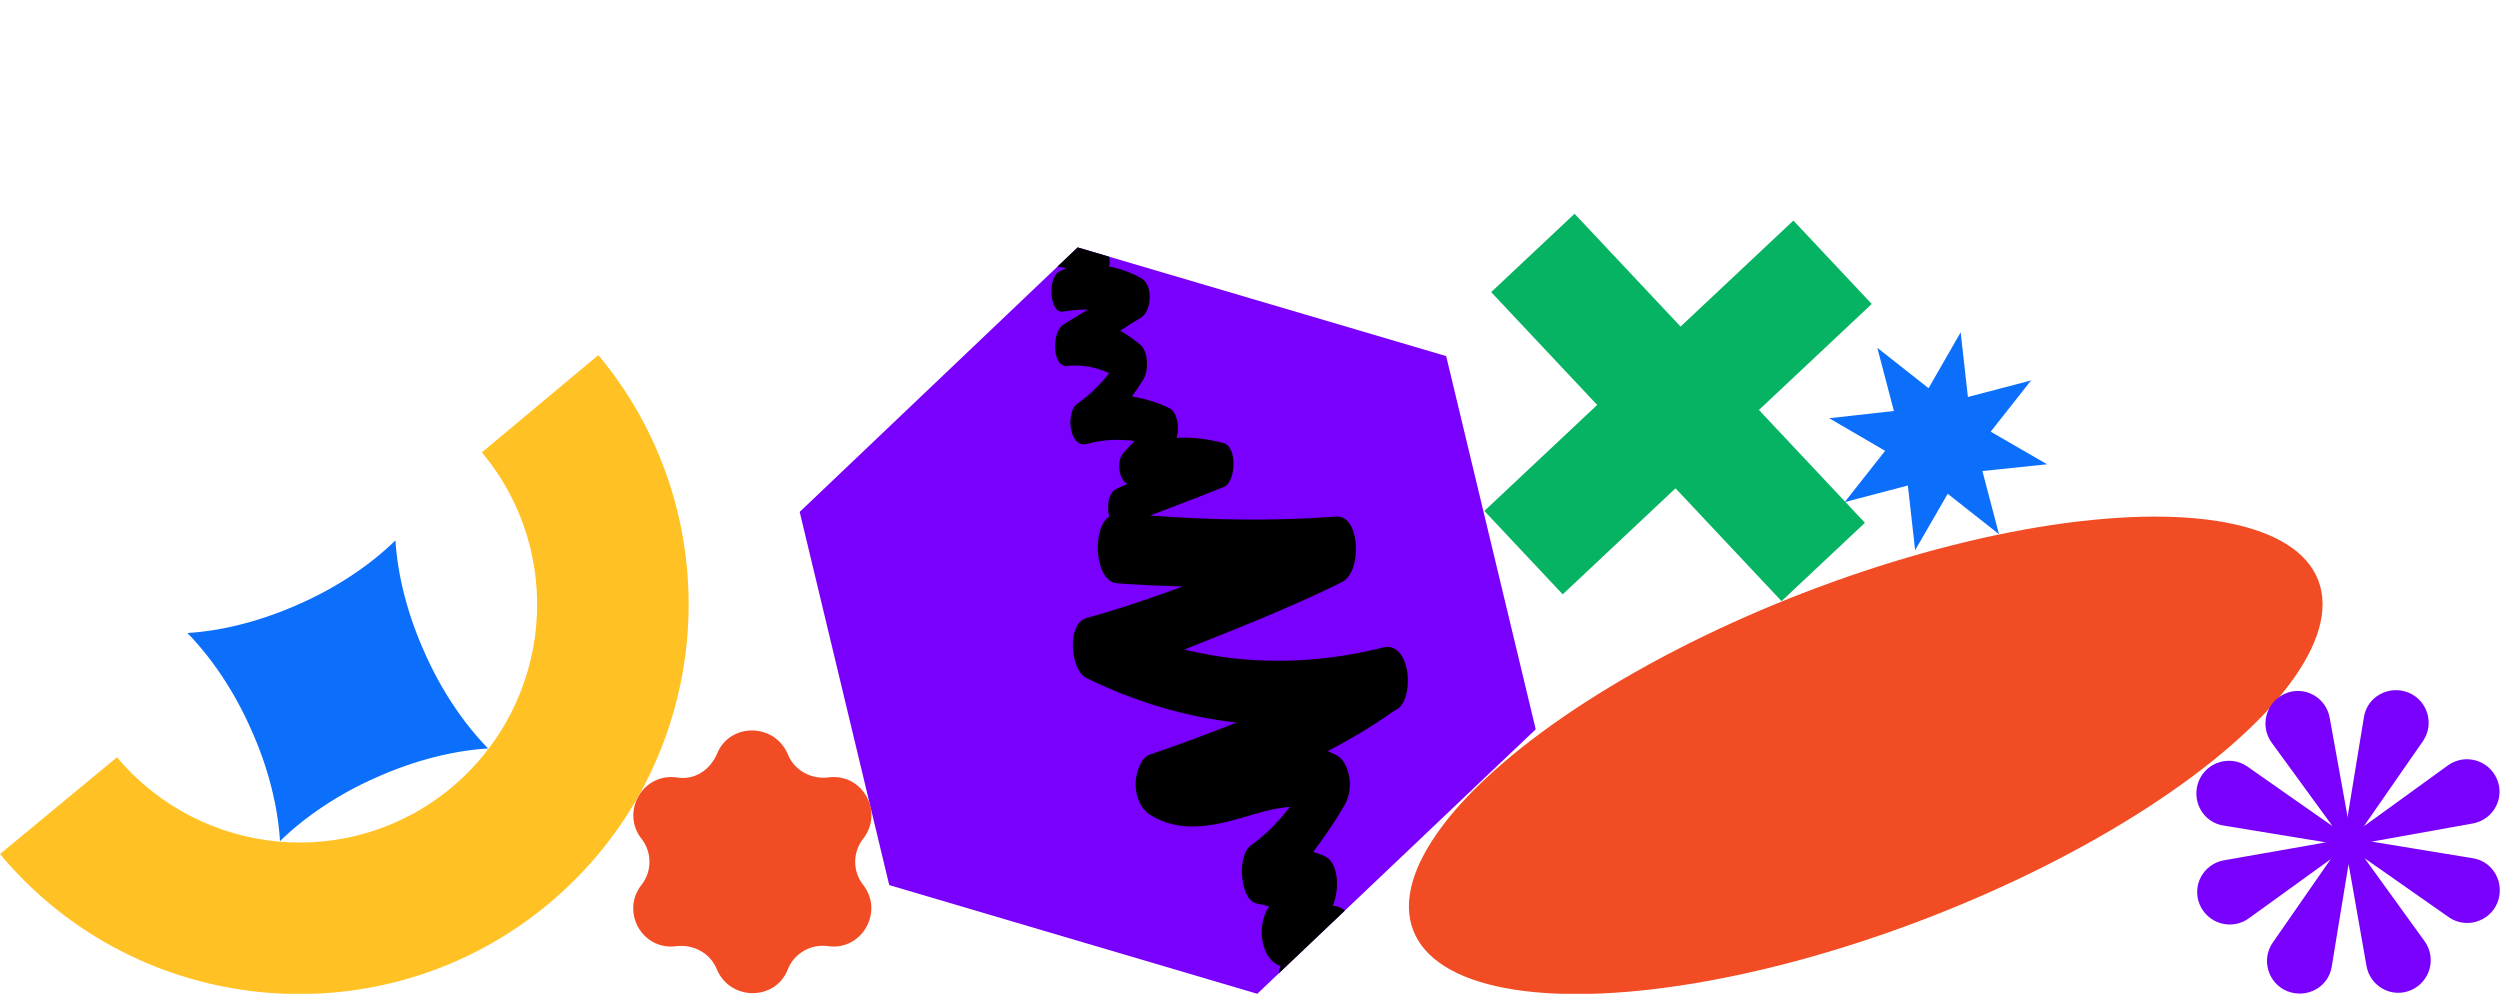
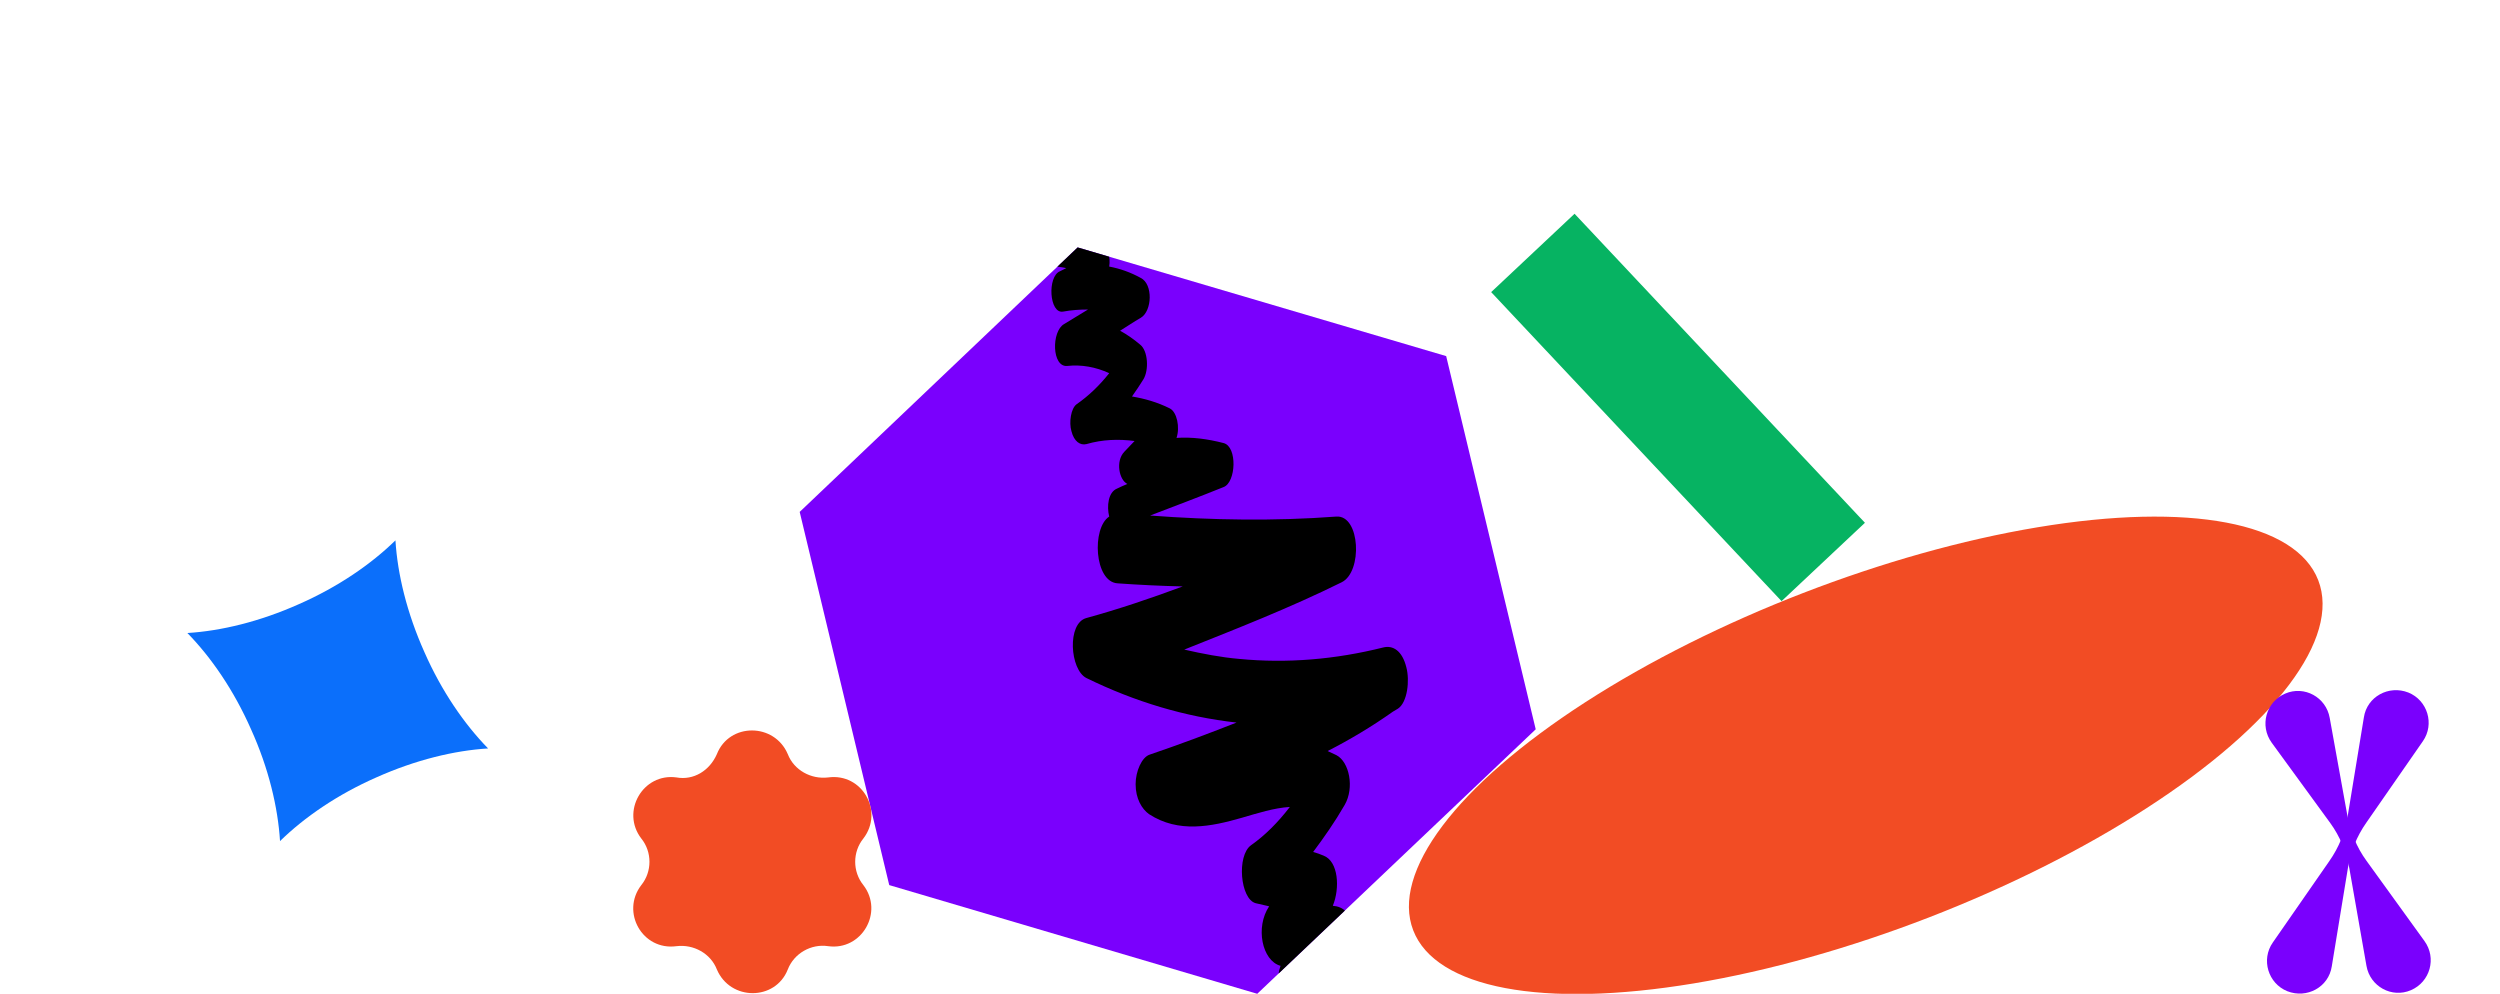
<svg xmlns="http://www.w3.org/2000/svg" xmlns:xlink="http://www.w3.org/1999/xlink" version="1.1" id="Layer_1" x="0px" y="0px" viewBox="0 0 483 192" style="enable-background:new 0 0 483 192;" xml:space="preserve">
  <style type="text/css">
	.st0{fill:#F24C24;}
	.st1{fill:#7A00FD;}
	.st2{clip-path:url(#SVGID_00000171702206480693423710000002661582686677178518_);}
	.st3{fill:#06B362;}
	.st4{fill:#0B6FFB;}
	.st5{fill-rule:evenodd;clip-rule:evenodd;fill:#FFC123;}
	.st6{fill-rule:evenodd;clip-rule:evenodd;fill:#7A00FD;}
</style>
  <ellipse transform="matrix(0.933 -0.361 0.361 0.933 -28.367 139.873)" class="st0" cx="360.3" cy="145.9" rx="93.7" ry="33.6" />
  <g>
    <path class="st1" d="M208.2,47.8l71.2,21l17.3,72.1L242.9,192l-71.1-21l-17.3-72.1L208.2,47.8z" />
    <g>
      <g>
        <defs>
          <polygon id="SVGID_1_" points="208.2,47.8 279.4,68.8 296.7,140.9 242.9,192 171.8,171 154.5,98.9     " />
        </defs>
        <clipPath id="SVGID_00000098912600360245685540000010216981159314054061_">
          <use xlink:href="#SVGID_1_" style="overflow:visible;" />
        </clipPath>
        <path style="clip-path:url(#SVGID_00000098912600360245685540000010216981159314054061_);" d="M171.7-48.1c1.4,3.3,2.9,6,4.7,8.4     c-0.2,2.5,0.2,5.1,1.1,7.5c0.7,1.9,1.6,3.5,2.5,5.1c0.6,1,1.5,2.2,1.3,3.6c-0.6,3.2,1.1,6.6,3,6.6c0.4,0,0.7,0,1.1,0.1     c-0.1,0-0.2,0.1-0.3,0.1c-1.9,0.5-2.2,4.1-1.6,6.4c0.8,3,2.6,4.5,4.5,5.3c0.6,0.2,1.3,0.5,2,0.6c-0.5,2.1-0.2,4.5,1.2,5.5     c-3.9,2-7.6,5-10.9,8.8c-1.7,2-1.8,7.3,0.6,8.1c4.8,1.6,9.6,3.2,14.5,4.4c-1.6,0.5-3.2,1-4.8,1.4c-1.5,0.4-3,0.7-4.5,1.2     c-1.7,0.5-3.2,1.7-4.7,2.8c-2.2,1.5-1.2,6.5,0.6,7.5c5.3,3,10.6,2.9,16.2,2.5c3.5-0.3,7.7-0.9,11.2,0.9c-3.2,2.5-6.4,4.9-9.7,7.1     c-2.2,1.5-1.5,6.6,0.9,6c1.8-0.5,3.6-0.4,5.4,0c-0.4,0.2-0.8,0.4-1.2,0.6c-2.5,1-2.1,8.3,0.6,7.8c1.6-0.3,3.2-0.4,4.8-0.4     c-1.5,0.9-3.1,1.9-4.6,2.8c-2.5,1.4-2.4,8.4,0.6,8.1c2.7-0.3,5.5,0.2,8.1,1.4c-1.9,2.4-4,4.4-6.3,6c-1.1,0.8-1.5,3.5-1,5.2     c0.5,2,1.7,2.8,2.9,2.5c3.1-0.9,6.2-1,9.3-0.6c-0.7,0.7-1.3,1.4-2,2.1c-1.7,1.8-1,5.4,0.6,6.2c-0.7,0.3-1.4,0.6-2,0.9     c-1.7,0.7-2,3.4-1.5,5.4c-3.4,2.2-2.9,12.6,1.6,12.9c4.2,0.3,8.4,0.5,12.6,0.6c-6.2,2.3-12.4,4.4-18.6,6.1c-3.8,1-3.2,10,0,11.6     c9.4,4.6,19.1,7.5,29,8.6c-5.6,2.2-11.2,4.3-16.8,6.2c-1.5,0.5-2.7,3.2-2.7,5.7c0,2.8,1.2,4.8,2.6,5.8c5.7,3.7,12,2.4,17.9,0.7     c3.1-0.9,6.2-1.9,9.3-2.1c-2.3,3-4.8,5.5-7.5,7.4c-2.8,2-2.1,10.4,0.9,11.2c0.9,0.2,1.7,0.4,2.6,0.6c-2.7,4-1.4,10.5,2.2,11.5     c-1.5,4.2,0.3,9.8,3.3,10.2c-0.8,3.3,0.7,7.7,3.2,8c2.5,0.3,5.1,0.5,7.6,0.7c-0.1,0.2-0.2,0.4-0.4,0.6c-1.2,1.6-1.2,5-0.3,7     c-1.5,0.2-2.9,0.5-4.3,0.7c-2.8,0.4-3.9,7.9-0.7,8.9c9.7,3,19.4,5.8,29.1,9.1c-8.4,0.6-16.8,1.4-25.2,2.5c-2.3,0.3-2,5.4,0,5.5     l0,0c5.2,0.4,10.4,0.6,15.5,0.7c1.8,0.1,3.5,0.3,5.3,0.6c-0.3,0.7-0.6,1.4-0.9,2.1c-0.5,1.2-0.3,2.7,0.3,3.7     c0,0.1-0.1,0.1-0.1,0.2c-1,2-0.3,4.8,1.3,5.1c0.3,0,0.6,0.1,0.9,0.1c-0.6,1.6-1.3,3.2-1.8,4.9c-0.6,1.8,0.2,3.6,1.3,3.9     c0.5,0.1,1.1,0.2,1.6,0.3c-2.5,1.2-5.1,1.7-7.9,1.3c-2.3-0.3-2.7,4.9-1.1,6.7c4.4,4.9,9.7,7.6,14.9,9.5c-0.9,0.4-1.8,0.8-2.8,1.2     c-2.9,1.2-5.9,1.9-8.6,3.8v0.1c-1.6,0.8-2.9,2.9-2.9,6c0,3.4,1.7,6.4,3.8,6.4c3.2,0,6.4-1.4,9.5-2.5c2.9-1.1,5.8-2.3,8.6-3.5     s5.7-2.8,8.5-4.3c3.1-1.7,6.2-3.3,9.1-5.8c4.1-3.5,1.3-15-3.1-12.5c-0.8,0.3-1.7,0.8-2.5,1.2c-5,2.1-10.3,2.5-15.4,1.8     c-3.6-0.5-7.1-2-10.5-3.8c2.5-1.2,4.9-2.8,7.1-4.7c1.2-1,1-4.6-0.4-4.9c-1.8-0.4-3.6-0.7-5.4-1.1c0.6-1.6,1.4-3.1,2.2-4.5     c0.8-1.3,0.6-3.8-0.5-4.6c1.3-1.6,0.3-5.3-1.3-5.5c-0.2,0-0.3,0-0.5,0c0.1-0.4,0.2-0.8,0.3-1.2c1,0,2,0.1,3,0.1     c9.2,0,18.4-0.5,27.5,0c3.7,0.2,4.5-9.3,0.9-10.8c-9.6-3.9-19.5-5.8-29.2-8.1c-2.9-0.7-5.9-1.5-8.8-2.3c0,0,0.1-0.1,0.2-0.1     c2.8-3.4,1.9-10.5-1.7-10.9c-2.2-0.3-4.3-0.9-6.4-1.6c0.5-0.8,1-1.6,1.5-2.4c2.1-3.3,0.3-8.3-2.2-8.7c-1-0.2-1.9-0.3-2.9-0.5     c0.2-0.2,0.5-0.4,0.7-0.6c3-2.4,2.3-11-1-12c-1.2-0.4-2.4-0.6-3.6-0.8c-0.1-3.2-1.6-6.2-4-6.7c-0.2,0-0.5-0.1-0.7-0.1     c1.4-3.4,1.1-8.6-1.8-9.7c-0.7-0.3-1.3-0.5-2-0.7c2.1-2.8,4.2-5.8,6.1-9.1c1.9-3.3,0.9-8.3-1.6-9.6c-0.6-0.3-1.1-0.5-1.7-0.8     c4.3-2.2,8.5-4.7,12.6-7.6l0,0c0.3-0.2,0.7-0.4,1-0.6c1.8-1.2,2.3-5.4,1.6-8c-0.8-3.2-2.6-4.3-4.5-3.8     c-9.2,2.3-18.5,3.1-27.8,2.2c-3.5-0.3-7.1-1-10.6-1.8c10-4,20.3-8,30.4-13c4.1-2,3.6-13-1-12.7c-12,0.9-24,0.7-36-0.2     c4.7-1.8,9.5-3.6,14.2-5.5c2.4-0.9,2.7-7.8,0-8.5c-3.1-0.8-6.1-1.2-9.1-1c0.7-2,0.1-5-1.3-5.7c-2.4-1.2-4.9-1.9-7.3-2.3     c0.8-1.1,1.5-2.2,2.2-3.3c1.1-1.8,0.9-5.5-0.6-6.7c-1.3-1.1-2.6-2-3.9-2.7c1.3-0.8,2.6-1.7,4-2.5c2.2-1.3,2.4-6.5,0-7.7     c-2-1.1-4-1.8-6.1-2.2c0.3-1.8-0.3-3.7-1.5-4.5c-1-0.7-2.1-1.2-3.1-1.5c1.6-1,3.3-2.1,4.9-3.1c1.4-0.9,2.3-4.1,1-6.1     c-2.7-4-5.9-6-9.3-6.7c5.1-1.8,10.1-3.9,15.2-5.3c4.4-1.2,3.4-13-1-12.9c-6.4,0.2-12.9,0.3-19.3,0.4c-3.5,0-7.2,0-10.8-0.4     c3.3-1.9,6.7-2.9,10.2-3.3c2.6-0.3,4.4-7,1.5-9.1c-2.1-1.5-4.2-3-6.3-4.6c-0.1-1.8-0.6-3.6-1.4-5.1c-0.6-1.2-1.5-2.1-2.4-2.7     c0.6-0.8,1.1-1.7,1.6-2.6c1.2-2.2,0.9-5.4-0.6-6.9c-1.8-1.9-3.8-3.2-5.8-3.9c-0.5-2.4-1.5-4.7-2.6-6.5c-0.7-1.1-1.6-2-2.2-3.3     c-0.2-0.5-0.4-1-0.5-1.5c1.1-1.7,1.1-5.2-0.1-6.8c-2-2.8-3.7-6-5.3-9.4c-2.2-4.6-7,1.5-4.9,6.3L171.7-48.1z" />
      </g>
    </g>
  </g>
  <g>
-     <rect x="283.1" y="67.7" transform="matrix(0.729 -0.685 0.685 0.729 34.023 243.284)" class="st3" width="81.9" height="22.1" />
    <rect x="313" y="37.8" transform="matrix(0.729 -0.685 0.685 0.729 34.023 243.284)" class="st3" width="22.1" height="81.9" />
  </g>
-   <path class="st4" d="M378.8,64.2l1.4,12.5l12.2-3.2l-7.8,9.9l10.9,6.3L383,91l3.2,12.2l-9.9-7.8l-6.3,10.9l-1.4-12.5L356.4,97  l7.8-9.9l-10.8-6.3l12.5-1.4l-3.2-12.2l9.9,7.8L378.8,64.2z" />
  <path class="st0" d="M138.5,145.7c2.4-6.1,11.1-6.1,13.7,0l0,0c1.2,3.1,4.5,4.9,7.8,4.5l0,0c6.6-0.9,10.8,6.6,6.8,11.8l0,0  c-2.1,2.6-2.1,6.4,0,9l0,0c4,5.2-0.3,12.7-6.8,11.8l0,0c-3.3-0.5-6.6,1.4-7.8,4.5l0,0c-2.4,6.1-11.1,6.1-13.7,0l0,0  c-1.2-3.1-4.5-4.9-7.8-4.5l0,0c-6.6,0.9-10.8-6.6-6.8-11.8l0,0c2.1-2.6,2.1-6.4,0-9l0,0c-4-5.2,0.3-12.7,6.8-11.8l0,0  C134,150.8,137.1,148.9,138.5,145.7L138.5,145.7z" />
-   <path class="st5" d="M0,165L0,165c26.6,31.9,74.1,36.2,106,9.6s36.2-74.1,9.6-106l0,0L93.1,87.4l0,0c16.3,19.5,13.6,48.4-5.8,64.7  c-19.5,16.3-48.4,13.6-64.7-5.8l0,0L0,165z" />
  <path class="st4" d="M94.3,144.6c-4.6-4.7-9-11.1-12.3-18.6c-3.4-7.6-5.2-15.1-5.6-21.6c-4.7,4.6-11.1,9-18.6,12.3  c-7.6,3.4-15.1,5.2-21.6,5.6c4.6,4.7,9,11.1,12.3,18.6c3.4,7.5,5.2,15.1,5.6,21.6c4.7-4.6,11.1-9,18.6-12.3  C80.3,146.8,87.8,145,94.3,144.6z" />
  <g>
-     <path class="st6" d="M458.8,162.5c-3.2,0.6-6.2,1.8-8.8,3.7l-15.5,11.2c-3.3,2.4-7.9,1.1-9.5-2.6l0,0c-1.6-3.7,0.7-7.9,4.7-8.6   l18.8-3.3c3.2-0.6,6.2-1.8,8.8-3.7l15.6-11.3c3.3-2.4,7.9-1.1,9.5,2.6l0,0c1.6,3.7-0.7,7.9-4.7,8.6L458.8,162.5z" />
    <path class="st6" d="M453.5,157.5c0.6,3.2,1.8,6.2,3.7,8.8l11.2,15.5c2.4,3.3,1.1,7.9-2.6,9.5l0,0c-3.7,1.6-7.9-0.7-8.6-4.7   l-3.3-18.8c-0.6-3.2-1.8-6.2-3.7-8.8l-11.3-15.5c-2.4-3.3-1.1-7.9,2.6-9.5l0,0c3.7-1.6,7.9,0.7,8.6,4.7L453.5,157.5z" />
    <path class="st6" d="M457.2,158.9c-1.9,2.7-3.1,5.7-3.6,8.9l-3.1,18.9c-0.6,4-4.8,6.3-8.6,4.8l0,0c-3.7-1.5-5.1-6.1-2.8-9.4   l10.9-15.7c1.9-2.7,3.1-5.7,3.6-8.9l3.1-18.9c0.6-4,4.8-6.3,8.6-4.8l0,0c3.7,1.5,5.1,6.1,2.8,9.4L457.2,158.9z" />
-     <path class="st6" d="M457.4,166.2c-2.7-1.9-5.7-3.1-8.9-3.6l-18.9-3.1c-4-0.6-6.3-4.8-4.8-8.6l0,0c1.5-3.7,6.1-5.1,9.4-2.8l15.7,11   c2.7,1.9,5.7,3.1,8.9,3.6l18.9,3.1c4,0.6,6.3,4.8,4.8,8.6l0,0c-1.5,3.7-6.1,5.1-9.4,2.8L457.4,166.2z" />
  </g>
</svg>